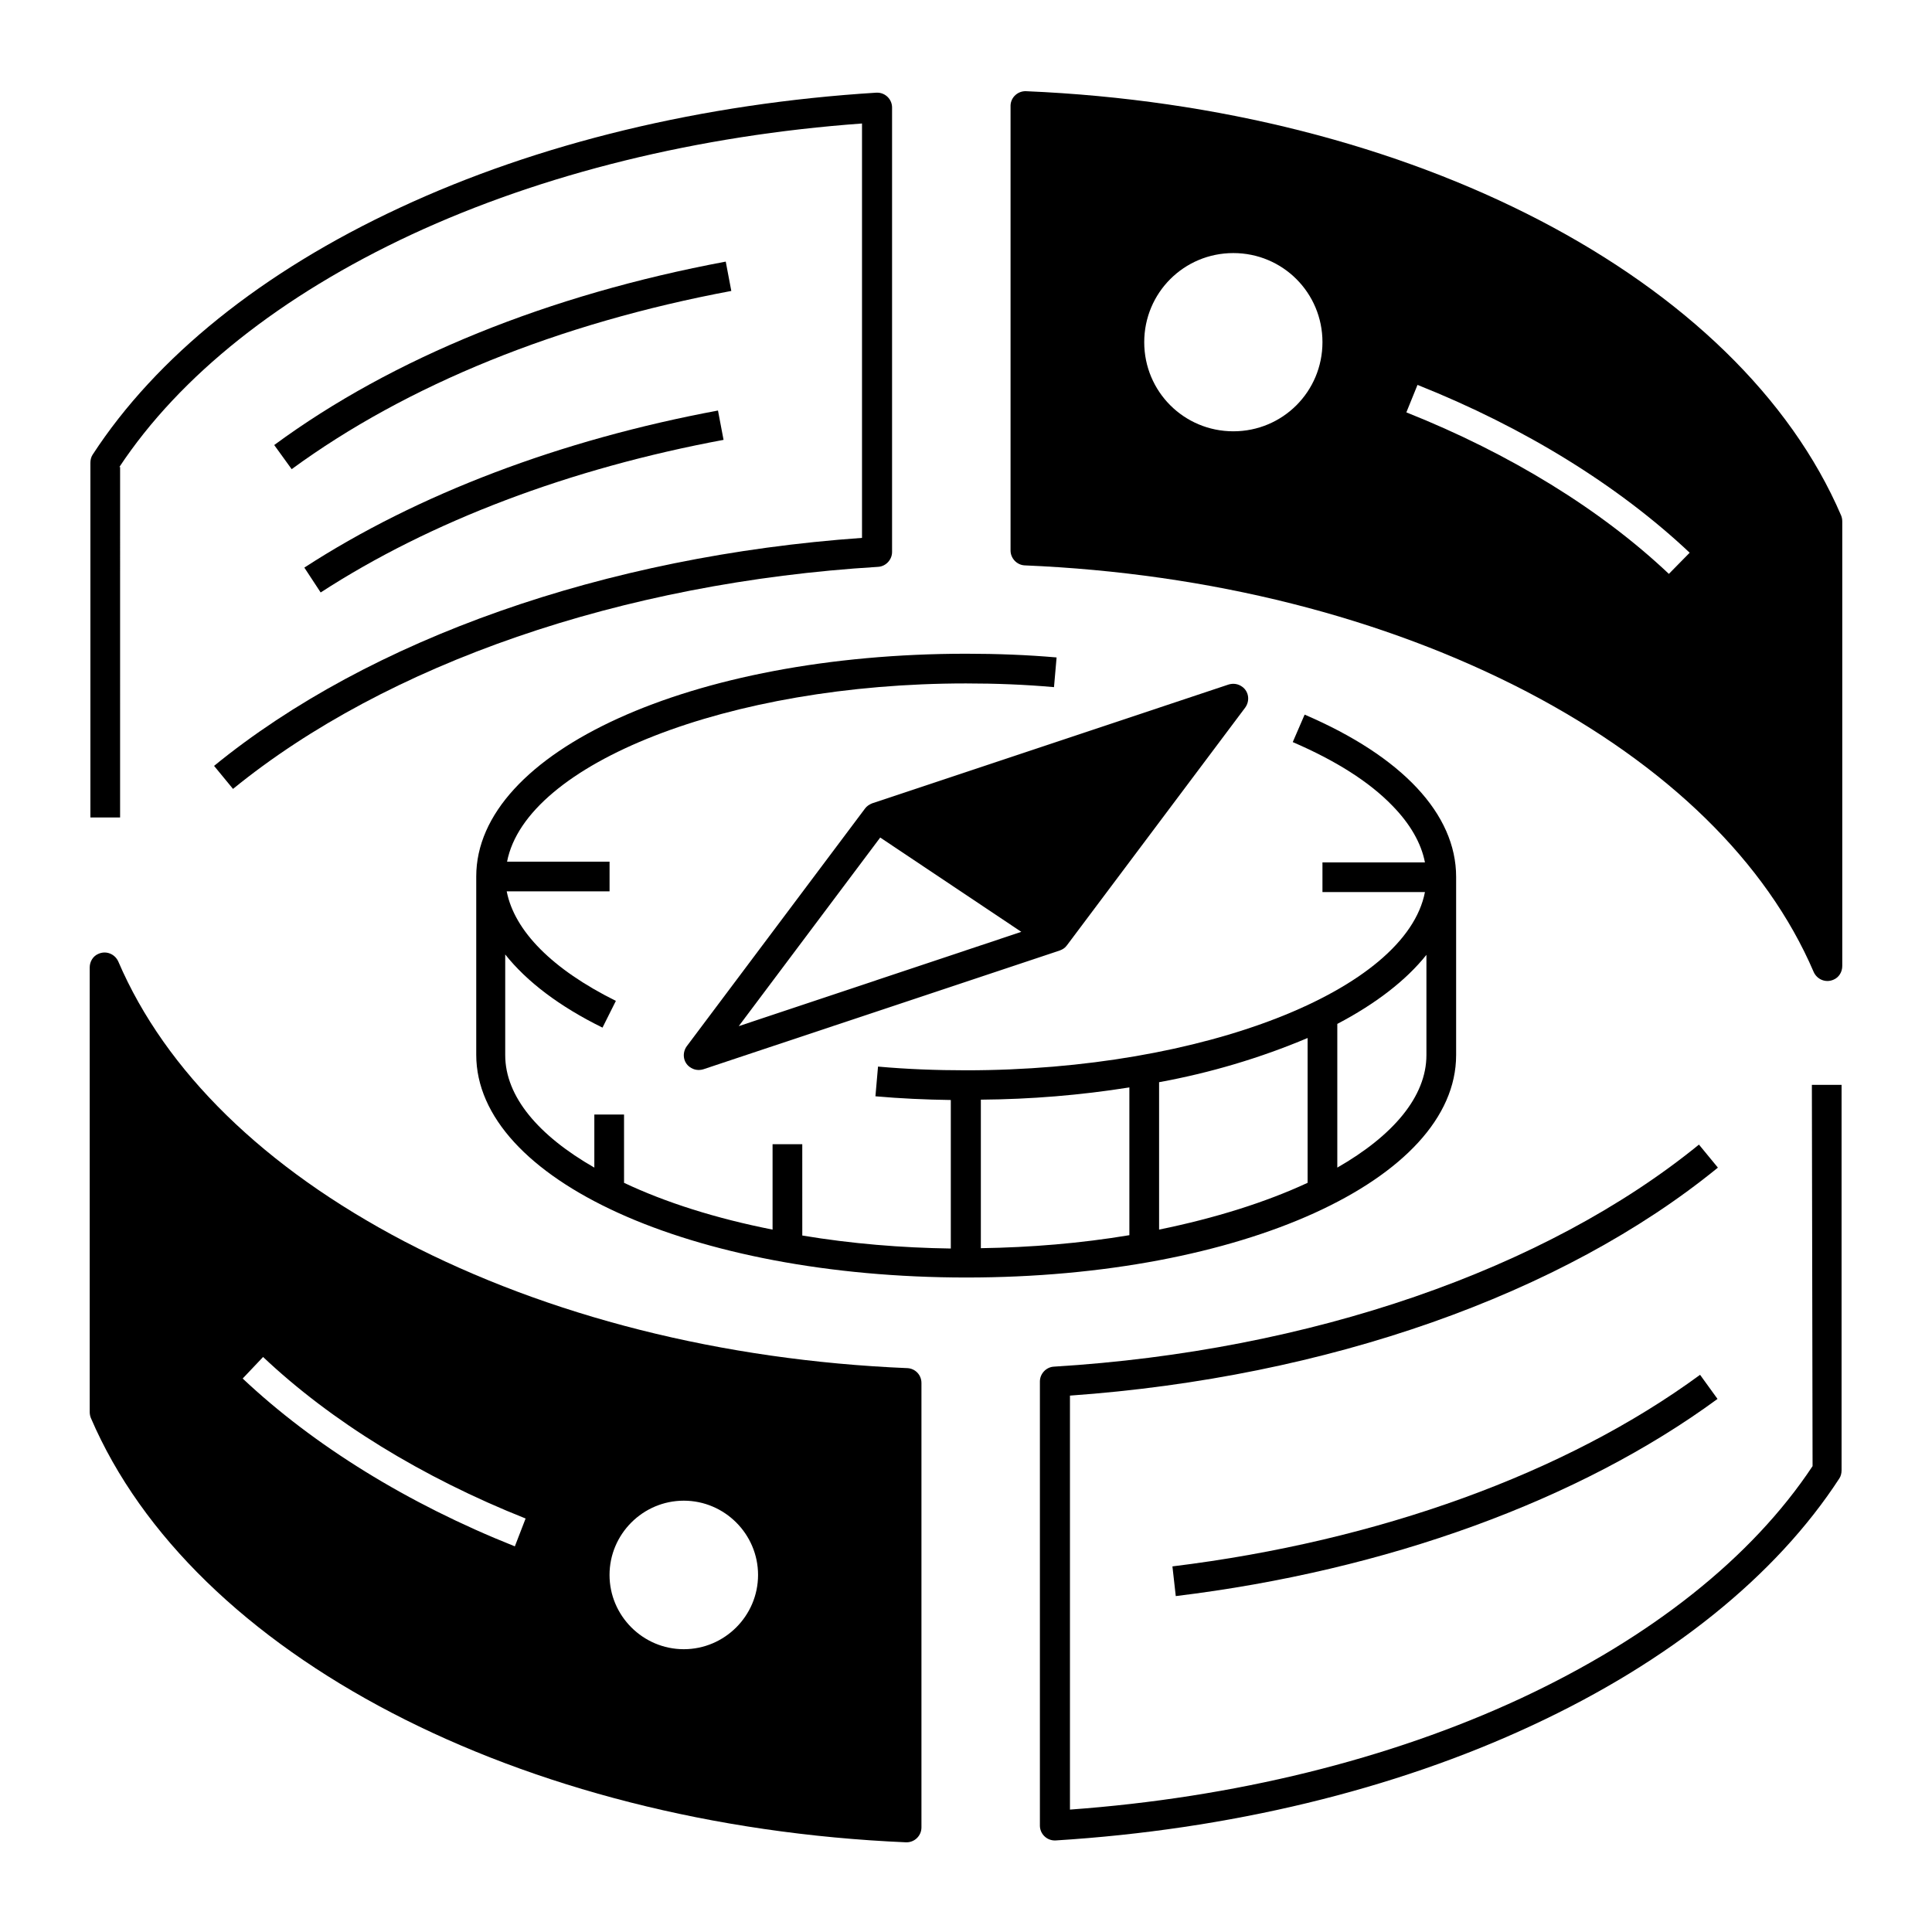
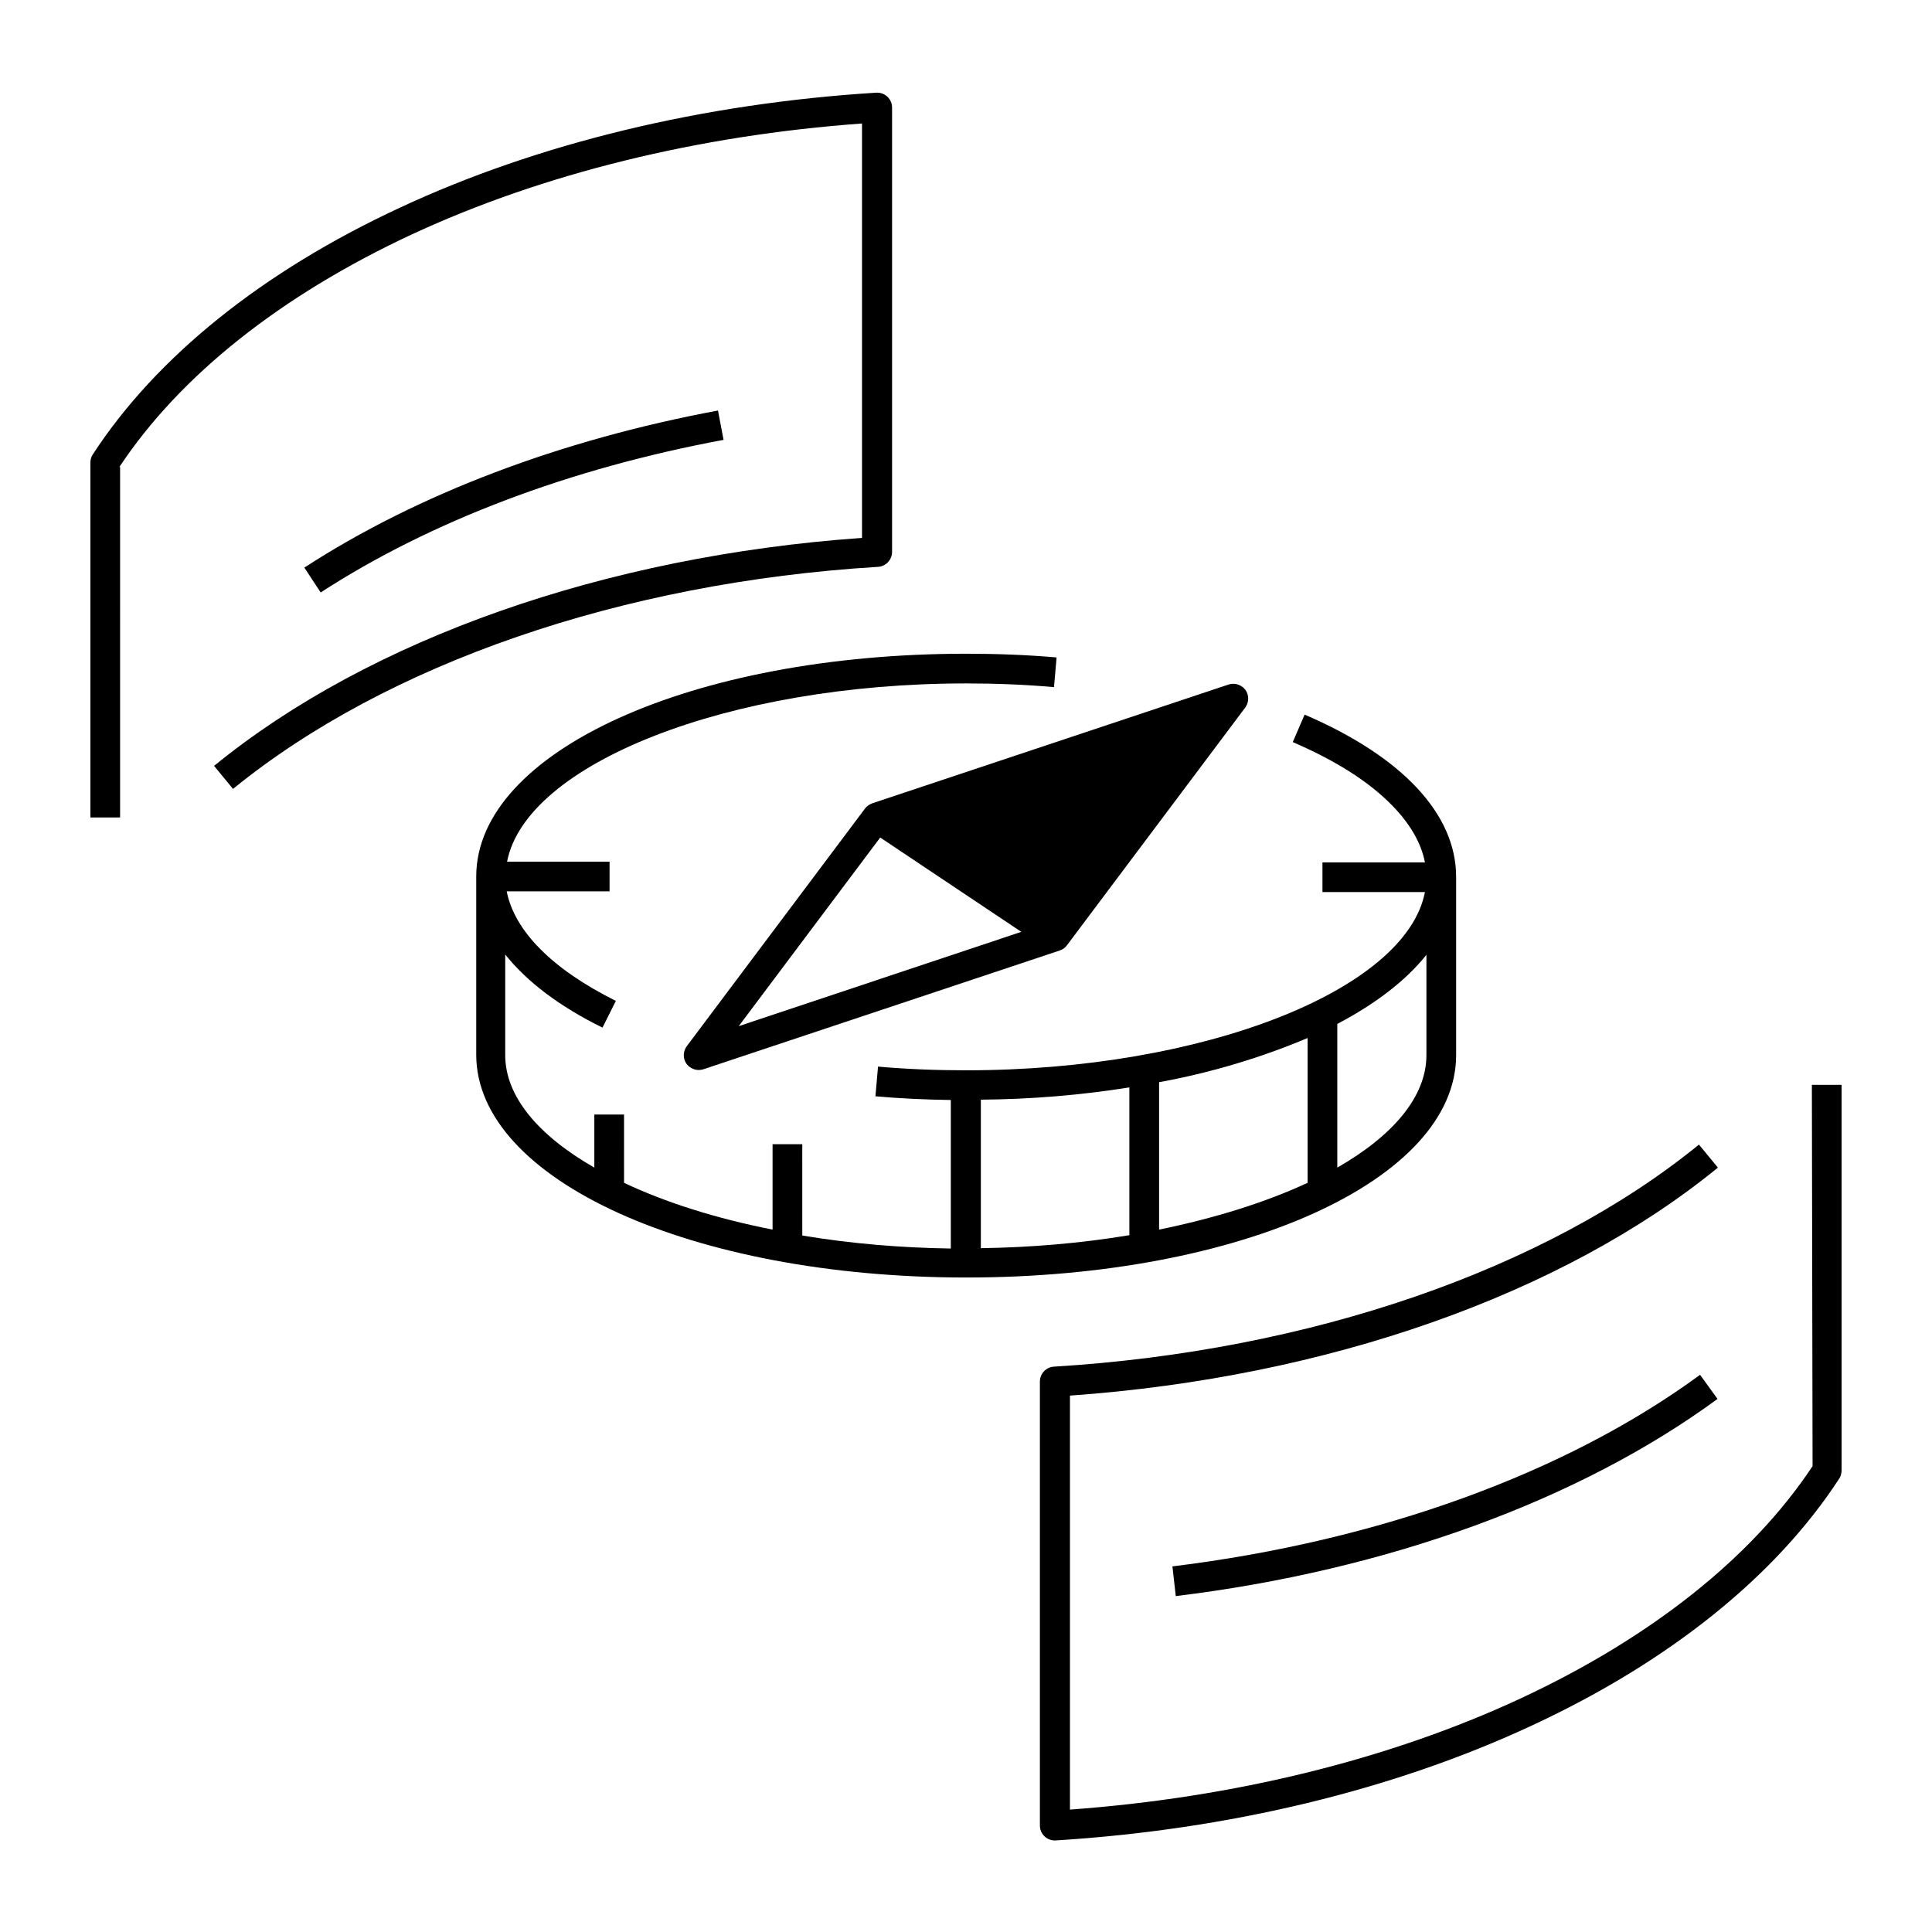
<svg xmlns="http://www.w3.org/2000/svg" fill="#000000" width="800px" height="800px" version="1.1" viewBox="144 144 512 512">
  <g>
    <path d="m529.89 423.61v-47.23c0-16.629-14.27-31.883-40.148-43l-3.148 7.281c11.414 4.922 20.27 10.527 26.371 16.828 4.723 4.82 7.676 9.938 8.66 15.055l-27.16-0.004v7.871h27.16c-5.019 25.977-58.648 47.23-121.62 47.23-7.871 0-15.645-0.297-23.32-0.984l-0.688 7.871c6.594 0.59 13.285 0.887 19.977 0.984v39.359c-13.188-0.195-26.371-1.277-39.359-3.445l-0.004-24.199h-7.871v22.633c-14.957-2.953-28.34-7.184-39.359-12.398l-0.004-18.105h-7.871v14.07c-14.762-8.461-23.617-18.793-23.617-29.816v-26.668c5.707 7.184 14.367 13.777 25.781 19.387l3.543-7.086c-16.828-8.363-26.863-18.5-28.93-29.027h27.258v-7.871h-27.16c5.019-25.977 58.648-47.23 121.62-47.23 7.871 0 15.645 0.297 23.32 0.984l0.688-7.871c-7.871-0.688-15.941-0.984-23.91-0.984-72.816 0-129.89 25.977-129.89 59.039v47.23c0 33.062 57.07 59.039 129.89 59.039 72.82 0 129.79-25.879 129.79-58.941zm-78.719 7.184c13.48-2.461 26.766-6.394 39.359-11.711v38.375c-11.02 5.117-24.402 9.348-39.359 12.398zm-7.875 40.543c-12.988 2.164-26.176 3.246-39.359 3.445v-39.359c13.188-0.098 26.371-1.18 39.359-3.246zm55.105-17.91v-38.082c10.137-5.312 18.203-11.512 23.617-18.301v26.566c0 11.023-8.855 21.355-23.617 29.816z" />
    <path d="m373.23 358.28-47.23 62.977c-1.277 1.77-0.984 4.231 0.789 5.512 1.082 0.789 2.363 0.984 3.641 0.59l94.465-31.488c0.789-0.297 1.379-0.688 1.871-1.379l47.23-62.977c1.277-1.77 0.984-4.231-0.789-5.512-1.082-0.789-2.363-0.984-3.641-0.59l-94.465 31.488c-0.691 0.297-1.379 0.691-1.871 1.379zm4.035 7.676 37.391 24.992-74.883 24.992z" />
    <path d="m175.64 267.75c16.039-24.207 42.805-45.461 77.441-61.602 34.734-16.137 75.965-26.27 119.36-29.422v109.82c-68.094 4.82-130.48 26.766-171.71 60.418l5.019 6.102c40.738-33.16 103.02-54.711 170.92-58.844 2.066-0.098 3.738-1.871 3.738-3.938v-117.79c0-2.164-1.77-3.938-3.938-3.938h-0.195c-45.953 2.856-89.645 13.383-126.35 30.504-36.406 16.926-64.551 39.559-81.379 65.438-0.395 0.59-0.59 1.379-0.59 2.164v93.973h7.871l0.004-92.887z" />
    <path d="m624.35 532.54c-16.039 24.207-42.805 45.461-77.441 61.598-34.734 16.137-75.965 26.273-119.36 29.422v-109.71c68.094-4.82 130.48-26.766 171.71-60.418l-5.019-6.102c-40.738 33.16-103.02 54.711-170.92 58.844-2.066 0.098-3.738 1.871-3.738 3.938v117.69c0 2.164 1.77 3.938 3.938 3.938h0.195c45.953-2.856 89.645-13.383 126.35-30.504 36.406-16.926 64.551-39.559 81.379-65.438 0.395-0.59 0.59-1.379 0.59-2.164v-102.14h-7.871z" />
    <path d="m228.98 301.01c29.125-18.895 66.027-32.867 106.77-40.441l-1.477-7.773c-41.723 7.773-79.605 22.141-109.62 41.625z" />
-     <path d="m336.33 213.33c-46.84 8.758-88.266 25.484-119.66 48.609l4.625 6.394c30.504-22.336 70.75-38.672 116.51-47.23z" />
    <path d="m455.59 566.98c55.891-6.789 106.96-25.387 143.57-52.25l-4.625-6.394c-35.523 26.074-85.215 44.082-139.83 50.773z" />
-     <path d="m384.45 506.57c-49.199-2.066-95.25-13.777-133.23-33.555-37.195-19.484-63.371-45.066-75.867-74.195-0.887-1.969-3.148-2.953-5.215-2.066-1.477 0.59-2.363 2.066-2.363 3.641v117.79c0 0.492 0.098 1.082 0.297 1.574 26.961 62.879 113.75 108.05 215.99 112.47h0.195c2.164 0 3.938-1.77 3.938-3.938v-117.79c0-2.164-1.672-3.836-3.738-3.934zm-104.01 47.23c-28.438-11.316-53.332-26.766-72.129-44.477l5.41-5.707c18.008 17.023 42.117 31.883 69.57 42.805zm44.773 27.258c-10.824 0-19.68-8.855-19.68-19.68s8.855-19.68 19.68-19.68c10.824 0 19.68 8.855 19.68 19.68s-8.855 19.68-19.68 19.68z" />
-     <path d="m631.93 280.64c-26.965-62.879-113.75-108.14-215.99-112.47-2.164-0.098-4.035 1.574-4.133 3.738v0.195 117.79c0 2.066 1.672 3.836 3.738 3.938 49.199 2.066 95.25 13.777 133.23 33.555 37.195 19.484 63.371 45.066 75.867 74.195 0.887 1.969 3.148 2.953 5.215 2.066 1.477-0.59 2.363-2.066 2.363-3.641v-117.79c0-0.594-0.098-1.082-0.293-1.574zm-161.08-22.34c-13.086 0-23.617-10.527-23.617-23.617 0-13.086 10.527-23.617 23.617-23.617 13.086 0 23.617 10.527 23.617 23.617-0.004 13.09-10.531 23.617-23.617 23.617zm115.42 37.785c-18.008-17.023-42.117-31.883-69.57-42.805l2.953-7.281c28.438 11.316 53.332 26.766 72.129 44.477z" />
  </g>
</svg>